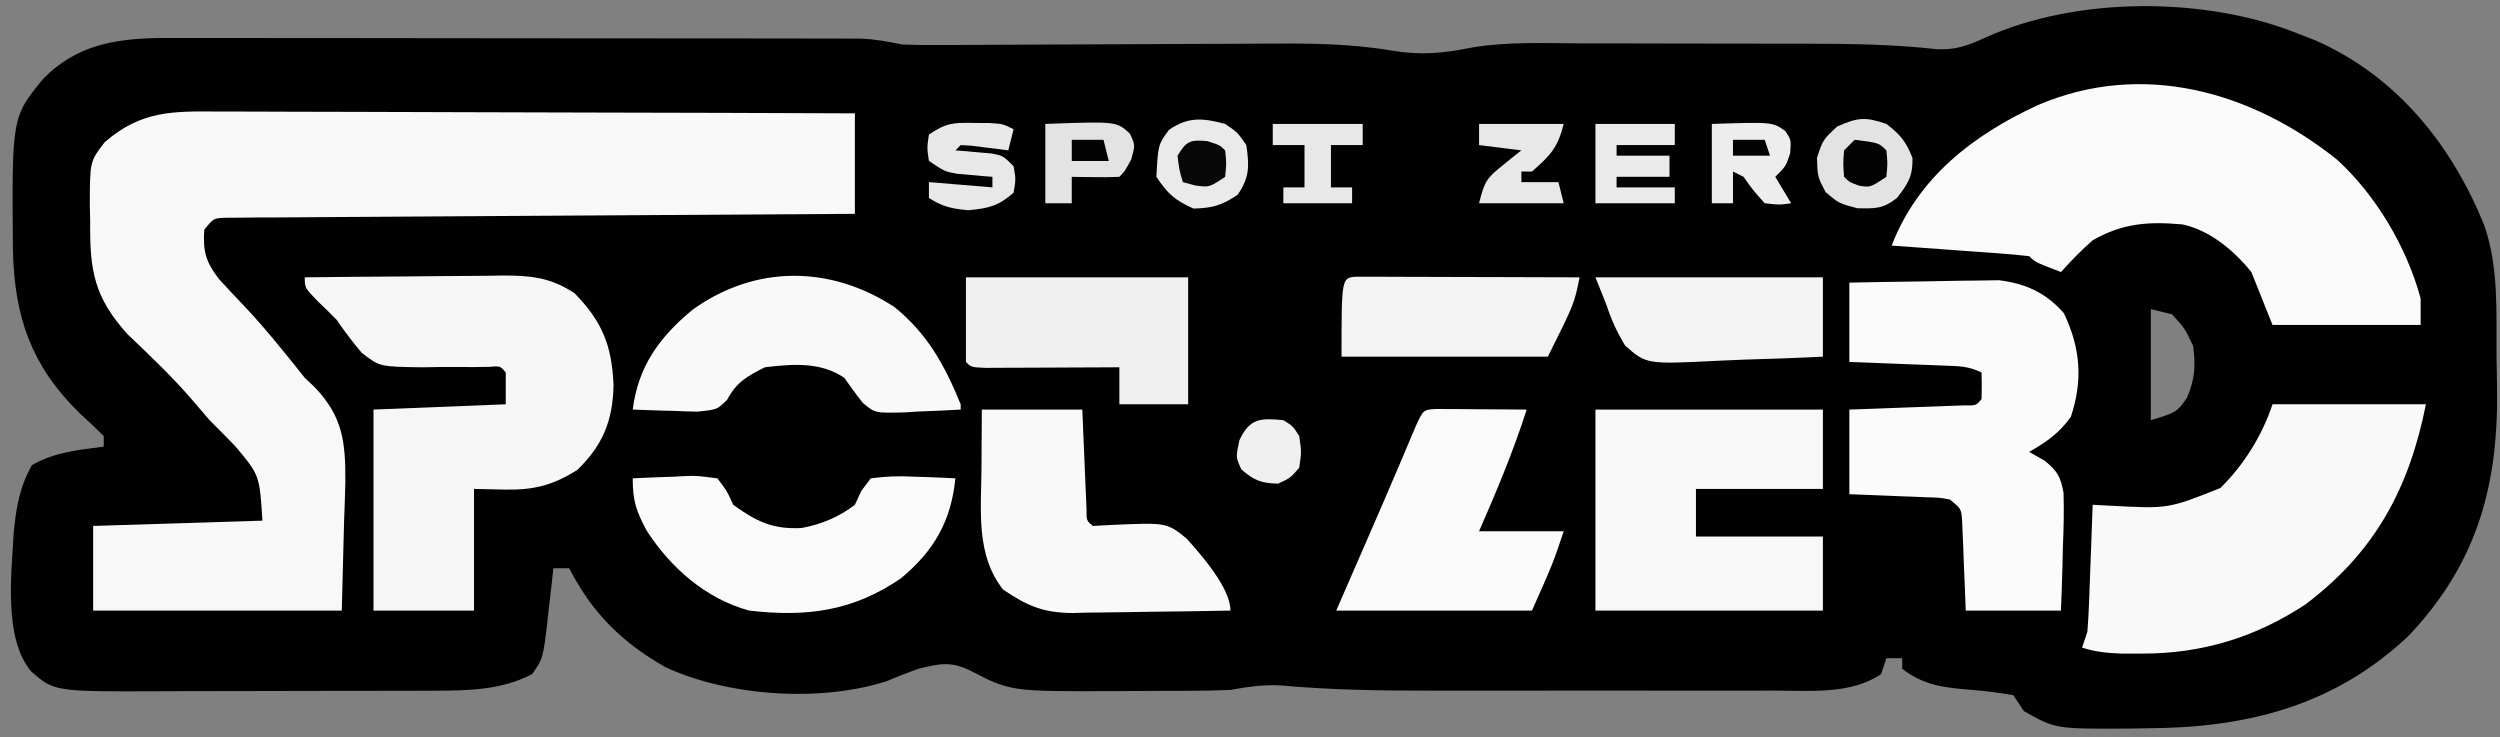
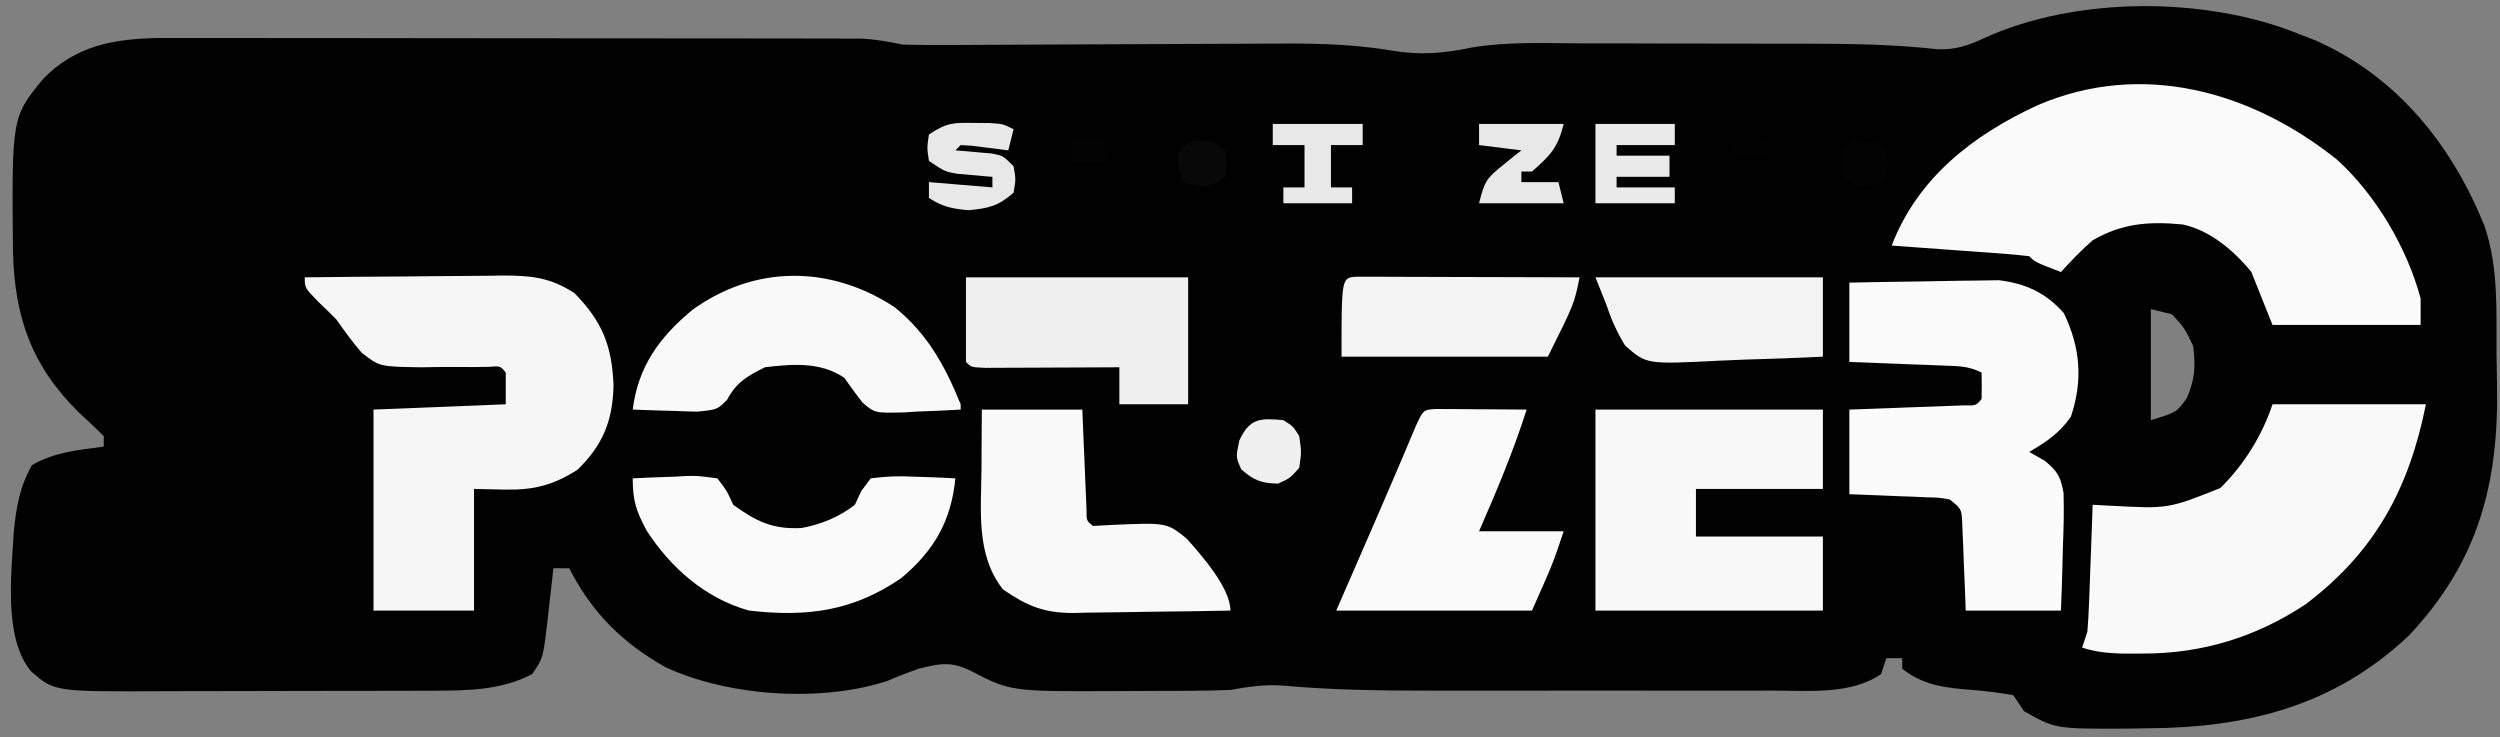
<svg xmlns="http://www.w3.org/2000/svg" width="173" height="51" viewBox="0 0 173 51" fill="none">
  <rect x="0" y="0" width="173" height="51" fill="#808080" stroke="none" />
  <g id="Group 1237">
    <path id="Vector" d="M159.089 2.353C159.467 2.5 159.845 2.647 160.235 2.798C165.852 5.276 169.662 10.017 171.92 15.618C172.915 18.524 172.74 21.536 172.761 24.572C172.767 25.234 172.776 25.897 172.791 26.559C172.934 33.392 171.524 38.865 166.684 43.991C161.521 48.858 155.497 50.368 148.565 50.397C148.112 50.404 147.659 50.412 147.192 50.42C142.236 50.441 142.236 50.441 140.054 49.207C139.813 48.845 139.571 48.482 139.322 48.109C138.353 47.937 137.439 47.819 136.462 47.743C134.633 47.597 133.125 47.45 131.635 46.279C131.635 46.037 131.635 45.796 131.635 45.547C131.273 45.547 130.91 45.547 130.537 45.547C130.416 45.909 130.295 46.272 130.171 46.645C128.12 48.064 125.234 47.796 122.838 47.79C122.516 47.791 122.195 47.792 121.864 47.792C120.808 47.794 119.751 47.793 118.695 47.792C117.955 47.792 117.215 47.792 116.475 47.793C114.925 47.793 113.374 47.792 111.824 47.791C109.849 47.789 107.874 47.79 105.899 47.792C104.37 47.793 102.841 47.793 101.312 47.792C100.585 47.792 99.857 47.792 99.129 47.793C95.618 47.796 92.156 47.752 88.656 47.433C87.446 47.361 86.337 47.529 85.147 47.743C84.173 47.78 83.209 47.803 82.236 47.804C81.829 47.806 81.829 47.806 81.414 47.808C80.843 47.81 80.272 47.811 79.701 47.811C78.84 47.812 77.979 47.818 77.118 47.825C69.93 47.852 69.93 47.852 67.119 46.393C65.754 45.742 65.009 45.927 63.55 46.279C62.831 46.538 62.125 46.811 61.423 47.114C56.831 48.623 50.407 48.19 46.062 46.173C43.054 44.482 40.955 42.389 39.391 39.324C39.029 39.324 38.666 39.324 38.293 39.324C38.226 39.933 38.226 39.933 38.159 40.554C38.097 41.089 38.035 41.625 37.973 42.161C37.944 42.428 37.915 42.695 37.885 42.97C37.581 45.55 37.581 45.55 36.829 46.645C34.747 47.744 32.462 47.789 30.152 47.796C29.897 47.797 29.641 47.799 29.378 47.8C28.538 47.803 27.698 47.804 26.858 47.804C26.27 47.806 25.682 47.807 25.094 47.808C23.863 47.81 22.632 47.811 21.401 47.811C19.831 47.811 18.26 47.816 16.69 47.822C15.475 47.826 14.261 47.827 13.046 47.827C12.468 47.827 11.889 47.829 11.311 47.832C3.777 47.865 3.777 47.865 2.171 46.48C0.201 44.165 0.812 39.555 0.956 36.762C1.128 35.085 1.369 33.656 2.214 32.186C3.745 31.29 5.438 31.133 7.179 30.905C7.179 30.663 7.179 30.422 7.179 30.173C6.627 29.626 6.06 29.095 5.486 28.571C2.16 25.306 1.006 21.926 0.895 17.365C0.815 8.105 0.815 8.105 3.002 5.439C5.263 3.146 7.867 2.69 10.956 2.629C11.877 2.625 12.797 2.626 13.718 2.63C14.228 2.63 14.737 2.629 15.247 2.628C16.623 2.626 17.999 2.629 19.376 2.633C20.819 2.636 22.262 2.635 23.706 2.635C26.127 2.636 28.549 2.639 30.971 2.644C33.77 2.65 36.568 2.652 39.366 2.651C42.35 2.651 45.333 2.654 48.317 2.657C49.175 2.658 50.033 2.658 50.892 2.658C52.24 2.658 53.589 2.661 54.938 2.664C55.668 2.666 56.398 2.666 57.128 2.665C57.782 2.668 57.782 2.668 58.448 2.67C58.826 2.671 59.204 2.671 59.593 2.672C60.586 2.718 61.482 2.881 62.452 3.085C63.45 3.114 64.437 3.124 65.435 3.115C65.73 3.114 66.026 3.113 66.33 3.112C66.971 3.109 67.611 3.106 68.251 3.102C69.269 3.095 70.287 3.091 71.305 3.088C74.199 3.079 77.093 3.067 79.987 3.05C81.759 3.04 83.532 3.034 85.305 3.03C85.976 3.028 86.647 3.024 87.318 3.019C90.36 2.996 93.298 2.988 96.307 3.501C98.333 3.837 99.9 3.691 101.898 3.28C104.358 2.876 106.876 2.989 109.363 3.001C109.962 3.001 110.561 3.001 111.159 3.001C112.407 3.002 113.655 3.005 114.903 3.01C116.49 3.016 118.078 3.017 119.665 3.017C120.899 3.017 122.134 3.019 123.368 3.022C123.953 3.023 124.538 3.024 125.122 3.024C128.117 3.027 131.077 3.074 134.057 3.406C135.319 3.471 136.242 3.132 137.377 2.605C143.716 -0.264 152.665 -0.254 159.089 2.353ZM148.839 21.388C148.839 23.924 148.839 26.461 148.839 29.075C150.621 28.531 150.621 28.531 151.333 27.542C151.888 26.227 151.942 25.367 151.768 23.95C151.181 22.703 151.181 22.703 150.303 21.754C149.82 21.633 149.337 21.512 148.839 21.388Z" fill="#010101" />
-     <path id="Vector_2" d="M15.192 7.719C15.667 7.719 16.142 7.719 16.632 7.719C17.93 7.718 19.229 7.725 20.527 7.732C21.886 7.739 23.244 7.74 24.603 7.741C27.174 7.745 29.744 7.754 32.315 7.765C35.242 7.777 38.17 7.783 41.097 7.789C47.117 7.8 53.138 7.82 59.158 7.844C59.158 10.139 59.158 12.434 59.158 14.799C58.605 14.802 58.051 14.805 57.481 14.808C52.278 14.836 47.074 14.868 41.871 14.904C39.196 14.922 36.52 14.939 33.845 14.953C31.513 14.965 29.182 14.98 26.851 14.997C25.616 15.007 24.381 15.015 23.146 15.02C21.769 15.026 20.392 15.036 19.015 15.048C18.604 15.049 18.192 15.05 17.768 15.05C17.394 15.055 17.021 15.059 16.636 15.063C16.147 15.066 16.147 15.066 15.648 15.069C14.788 15.093 14.788 15.093 14.134 15.897C14.041 17.387 14.23 18.107 15.145 19.3C15.711 19.92 16.285 20.533 16.865 21.14C17.788 22.113 18.641 23.116 19.487 24.156C19.734 24.458 19.98 24.761 20.234 25.072C20.516 25.427 20.798 25.781 21.089 26.146C21.308 26.352 21.527 26.559 21.753 26.771C23.735 28.827 23.908 30.595 23.899 33.323C23.88 34.233 23.845 35.143 23.811 36.052C23.759 38.098 23.706 40.144 23.651 42.252C17.974 42.252 12.296 42.252 6.447 42.252C6.447 40.319 6.447 38.387 6.447 36.395C10.312 36.275 14.178 36.154 18.16 36.029C17.964 32.883 17.964 32.883 16.285 30.882C15.984 30.575 15.684 30.268 15.375 29.953C15.086 29.663 14.797 29.373 14.5 29.075C14.084 28.598 13.672 28.118 13.265 27.633C11.888 26.04 10.368 24.598 8.845 23.148C6.513 20.581 6.204 18.717 6.241 15.325C6.232 14.953 6.224 14.582 6.215 14.199C6.221 11.168 6.221 11.168 7.238 9.847C9.771 7.642 11.962 7.691 15.192 7.719Z" fill="#F8F8F8" />
    <path id="Vector_3" d="M161.714 11.041C164.41 13.486 166.567 17.147 167.508 20.655C167.508 21.259 167.508 21.863 167.508 22.486C164.126 22.486 160.743 22.486 157.258 22.486C156.775 21.278 156.292 20.07 155.794 18.825C154.598 17.342 152.926 15.936 151.036 15.531C148.713 15.316 146.878 15.438 144.813 16.629C144.017 17.322 143.33 18.042 142.617 18.825C140.832 18.139 140.832 18.139 140.42 17.727C139.716 17.643 139.01 17.582 138.303 17.531C137.874 17.499 137.446 17.467 137.005 17.435C136.554 17.403 136.103 17.371 135.639 17.338C135.187 17.305 134.734 17.271 134.268 17.237C133.147 17.155 132.025 17.074 130.903 16.995C132.719 12.281 136.552 9.332 141.017 7.275C148.225 4.184 155.779 6.302 161.714 11.041Z" fill="#FAFAFA" />
    <path id="Vector_4" d="M21.089 19.191C23.394 19.163 25.7 19.144 28.006 19.131C28.79 19.125 29.573 19.117 30.357 19.108C31.486 19.095 32.614 19.088 33.743 19.084C34.092 19.078 34.441 19.072 34.8 19.066C36.734 19.066 38.091 19.193 39.757 20.289C41.692 22.268 42.34 23.925 42.457 26.649C42.406 29.109 41.724 30.79 39.963 32.506C38.241 33.597 36.925 33.923 34.884 33.879C34.197 33.863 33.51 33.848 32.802 33.833C32.802 36.611 32.802 39.389 32.802 42.252C30.507 42.252 28.212 42.252 25.847 42.252C25.847 37.662 25.847 33.071 25.847 28.342C30.377 28.161 30.377 28.161 34.998 27.976C34.998 27.251 34.998 26.526 34.998 25.78C34.623 25.322 34.623 25.322 33.825 25.385C33.3 25.393 33.3 25.393 32.765 25.401C32.381 25.399 31.998 25.396 31.602 25.394C30.794 25.392 29.986 25.399 29.177 25.417C26.269 25.376 26.269 25.376 25.037 24.416C24.396 23.679 23.845 22.919 23.285 22.119C22.874 21.699 22.455 21.286 22.027 20.884C21.089 19.923 21.089 19.923 21.089 19.191Z" fill="#F6F6F6" />
    <path id="Vector_5" d="M157.259 27.977C160.762 27.977 164.265 27.977 167.874 27.977C166.705 33.821 164.354 38.187 159.546 41.818C156.098 44.1 152.373 45.235 148.267 45.227C147.791 45.227 147.315 45.228 146.825 45.229C145.822 45.191 145.027 45.118 144.081 44.815C144.202 44.452 144.322 44.09 144.447 43.717C144.501 43.041 144.538 42.365 144.563 41.688C144.578 41.295 144.593 40.902 144.609 40.497C144.631 39.883 144.631 39.883 144.653 39.255C144.669 38.841 144.684 38.427 144.701 38.001C144.74 36.978 144.777 35.955 144.813 34.931C145.224 34.953 145.635 34.974 146.058 34.996C150.035 35.211 150.035 35.211 153.647 33.772C155.282 32.167 156.535 30.147 157.259 27.977Z" fill="#F9F9F9" />
    <path id="Vector_6" d="M127.975 19.557C129.596 19.524 131.217 19.494 132.838 19.477C133.389 19.47 133.94 19.46 134.49 19.447C135.285 19.429 136.08 19.421 136.876 19.414C137.353 19.407 137.83 19.399 138.322 19.391C140.151 19.614 141.58 20.252 142.821 21.676C143.969 24.075 144.148 26.31 143.303 28.846C142.489 29.985 141.625 30.575 140.42 31.271C140.78 31.476 141.139 31.681 141.51 31.893C142.375 32.614 142.596 32.986 142.798 34.11C142.833 35.343 142.808 36.559 142.754 37.791C142.739 38.433 142.739 38.433 142.724 39.089C142.698 40.144 142.659 41.198 142.617 42.252C140.442 42.252 138.268 42.252 136.028 42.252C136.01 41.759 135.992 41.265 135.973 40.757C135.946 40.111 135.918 39.466 135.89 38.821C135.879 38.495 135.868 38.169 135.856 37.834C135.842 37.523 135.828 37.211 135.813 36.89C135.796 36.459 135.796 36.459 135.778 36.019C135.72 35.213 135.72 35.213 134.93 34.565C134.186 34.43 134.186 34.43 133.337 34.414C133.025 34.4 132.714 34.385 132.393 34.371C132.067 34.359 131.742 34.348 131.406 34.337C131.078 34.322 130.749 34.308 130.411 34.294C129.599 34.259 128.787 34.229 127.975 34.199C127.975 32.267 127.975 30.334 127.975 28.343C128.605 28.32 129.234 28.298 129.883 28.275C130.704 28.244 131.524 28.213 132.344 28.182C132.76 28.168 133.176 28.154 133.605 28.139C134 28.123 134.395 28.108 134.802 28.092C135.168 28.079 135.535 28.065 135.912 28.052C136.745 28.069 136.745 28.069 137.126 27.61C137.141 27 137.141 26.39 137.126 25.78C136.205 25.32 135.51 25.338 134.481 25.298C134.103 25.283 133.726 25.268 133.337 25.252C132.941 25.237 132.546 25.223 132.138 25.208C131.74 25.192 131.342 25.177 130.932 25.16C129.946 25.121 128.96 25.084 127.975 25.048C127.975 23.236 127.975 21.424 127.975 19.557Z" fill="#FBFBFB" />
    <path id="Vector_7" d="M110.404 28.343C115.599 28.343 120.793 28.343 126.144 28.343C126.144 30.155 126.144 31.967 126.144 33.834C123.245 33.834 120.346 33.834 117.359 33.834C117.359 34.921 117.359 36.008 117.359 37.128C120.258 37.128 123.157 37.128 126.144 37.128C126.144 38.819 126.144 40.51 126.144 42.253C120.95 42.253 115.756 42.253 110.404 42.253C110.404 37.662 110.404 33.072 110.404 28.343Z" fill="#F8F8F8" />
    <path id="Vector_8" d="M67.943 28.343C70.238 28.343 72.533 28.343 74.898 28.343C74.92 28.893 74.942 29.444 74.965 30.011C74.996 30.729 75.027 31.446 75.058 32.163C75.072 32.527 75.087 32.891 75.102 33.265C75.117 33.611 75.132 33.956 75.148 34.312C75.162 34.633 75.175 34.953 75.189 35.283C75.184 36.027 75.184 36.027 75.63 36.396C76.022 36.375 76.414 36.353 76.818 36.331C80.734 36.154 80.734 36.154 82.122 37.275C83.133 38.412 85.147 40.681 85.147 42.253C83.317 42.289 81.488 42.315 79.658 42.333C79.036 42.34 78.415 42.35 77.793 42.363C76.896 42.381 75.999 42.389 75.102 42.396C74.69 42.407 74.69 42.407 74.269 42.419C72.242 42.419 71.08 41.941 69.407 40.788C67.516 38.392 67.897 35.31 67.92 32.415C67.922 32.023 67.923 31.632 67.925 31.228C67.929 30.266 67.936 29.305 67.943 28.343Z" fill="#F9F9F9" />
    <path id="Vector_9" d="M99.371 28.301C99.66 28.303 99.95 28.305 100.248 28.307C100.717 28.309 100.717 28.309 101.195 28.31C101.524 28.314 101.852 28.317 102.191 28.32C102.521 28.321 102.851 28.323 103.191 28.325C104.009 28.329 104.827 28.335 105.645 28.343C104.719 31.243 103.571 33.97 102.351 36.762C104.284 36.762 106.217 36.762 108.208 36.762C107.476 38.958 107.476 38.958 106.012 42.252C101.542 42.252 97.073 42.252 92.468 42.252C94.161 38.363 94.161 38.363 94.711 37.1C95.428 35.451 96.144 33.801 96.847 32.146C96.948 31.909 97.049 31.671 97.153 31.426C97.415 30.808 97.676 30.189 97.937 29.569C98.484 28.355 98.484 28.355 99.371 28.301Z" fill="#FAFAFA" />
    <path id="Vector_10" d="M43.784 33.101C44.738 33.052 45.689 33.015 46.643 32.987C46.914 32.971 47.184 32.956 47.462 32.94C48.252 32.922 48.252 32.922 49.641 33.101C50.304 33.97 50.304 33.97 50.739 34.931C52.306 36.069 53.475 36.65 55.477 36.537C56.837 36.281 58.062 35.779 59.158 34.931C59.305 34.614 59.452 34.297 59.604 33.97C59.819 33.684 60.034 33.397 60.256 33.101C61.332 32.962 62.187 32.926 63.253 32.987C63.527 32.995 63.802 33.003 64.084 33.012C64.761 33.033 65.437 33.066 66.113 33.101C65.823 36.052 64.636 38.117 62.346 40.02C59.005 42.305 55.81 42.711 51.837 42.252C48.841 41.429 46.406 39.296 44.742 36.706C44.026 35.362 43.784 34.67 43.784 33.101Z" fill="#FAFAFA" />
    <path id="Vector_11" d="M61.896 21.25C64.174 23.082 65.384 25.294 66.479 27.977C66.479 28.097 66.479 28.218 66.479 28.343C65.479 28.402 64.482 28.446 63.482 28.48C63.2 28.498 62.919 28.517 62.629 28.536C60.547 28.589 60.547 28.589 59.697 27.87C59.254 27.311 58.839 26.729 58.426 26.146C56.789 25.027 54.839 25.188 52.935 25.414C51.701 26.031 50.976 26.437 50.32 27.656C49.641 28.343 49.641 28.343 48.252 28.486C47.716 28.476 47.179 28.459 46.643 28.434C46.369 28.428 46.095 28.421 45.812 28.414C45.136 28.397 44.46 28.371 43.784 28.343C44.161 25.354 45.625 23.338 47.925 21.433C52.236 18.332 57.449 18.337 61.896 21.25Z" fill="#F9F9F9" />
    <path id="Vector_12" d="M66.844 19.192C71.918 19.192 76.991 19.192 82.219 19.192C82.219 22.091 82.219 24.99 82.219 27.977C80.648 27.977 79.078 27.977 77.46 27.977C77.46 27.131 77.46 26.286 77.46 25.415C76.997 25.417 76.997 25.417 76.525 25.42C75.383 25.427 74.242 25.431 73.101 25.435C72.606 25.436 72.112 25.439 71.617 25.442C70.907 25.447 70.198 25.448 69.488 25.45C68.847 25.453 68.847 25.453 68.193 25.456C67.21 25.415 67.21 25.415 66.844 25.048C66.844 23.116 66.844 21.183 66.844 19.192Z" fill="#F0F0F0" />
    <path id="Vector_13" d="M93.856 19.148C94.141 19.149 94.426 19.15 94.72 19.15C95.204 19.151 95.204 19.151 95.697 19.151C96.047 19.152 96.398 19.154 96.759 19.156C97.294 19.157 97.294 19.157 97.841 19.158C98.986 19.16 100.131 19.164 101.276 19.169C102.05 19.171 102.825 19.173 103.599 19.174C105.501 19.178 107.404 19.184 109.306 19.192C108.94 21.022 108.94 21.022 107.11 24.683C102.399 24.683 97.688 24.683 92.834 24.683C92.834 19.217 92.834 19.217 93.856 19.148Z" fill="#F3F3F3" />
    <path id="Vector_14" d="M110.404 19.192C115.599 19.192 120.793 19.192 126.144 19.192C126.144 21.004 126.144 22.816 126.144 24.682C124.358 24.767 122.578 24.839 120.791 24.883C120.185 24.902 119.578 24.927 118.972 24.959C113.94 25.216 113.94 25.216 112.459 23.916C111.876 22.96 111.488 22.083 111.136 21.022C110.895 20.418 110.653 19.814 110.404 19.192Z" fill="#F3F3F3" />
-     <path id="Vector_15" d="M130.537 8.576C131.492 9.299 131.915 9.816 132.344 10.932C132.375 12.18 132.033 12.726 131.269 13.7C130.297 14.464 129.78 14.432 128.524 14.41C127.243 14.067 127.243 14.067 126.327 13.289C125.778 12.236 125.778 12.236 125.733 10.932C126.144 9.674 126.144 9.674 127.128 8.759C128.533 8.123 129.091 8.073 130.537 8.576Z" fill="#E3E3E3" />
-     <path id="Vector_16" d="M84.781 8.575C85.65 9.17 85.65 9.17 86.245 10.04C86.451 11.485 86.484 12.253 85.65 13.471C84.575 14.207 83.888 14.405 82.585 14.432C81.293 13.845 80.817 13.429 80.022 12.236C80.141 10.01 80.141 10.01 80.892 8.987C82.239 8.054 83.256 8.171 84.781 8.575Z" fill="#EAEAEA" />
-     <path id="Vector_17" d="M72.335 8.576C77.265 8.395 77.265 8.395 78.191 9.252C78.558 10.04 78.558 10.04 78.284 11.024C77.826 11.87 77.826 11.87 77.46 12.236C76.904 12.263 76.347 12.267 75.79 12.259C75.488 12.256 75.185 12.253 74.874 12.249C74.64 12.245 74.406 12.241 74.166 12.236C74.166 12.84 74.166 13.444 74.166 14.067C73.562 14.067 72.958 14.067 72.335 14.067C72.335 12.255 72.335 10.443 72.335 8.576Z" fill="#E3E3E3" />
-     <path id="Vector_18" d="M118.458 8.576C122.66 8.44 122.66 8.44 123.545 9.07C123.948 9.674 123.948 9.674 123.88 10.612C123.582 11.504 123.582 11.504 122.85 12.236C123.212 12.84 123.575 13.444 123.948 14.066C123.125 14.181 123.125 14.181 122.118 14.066C121.317 13.174 121.317 13.174 120.654 12.236C120.412 12.115 120.171 11.995 119.922 11.87C119.922 12.595 119.922 13.32 119.922 14.066C119.439 14.066 118.955 14.066 118.458 14.066C118.458 12.255 118.458 10.443 118.458 8.576Z" fill="#EDEDED" />
    <path id="Vector_19" d="M110.404 8.576C112.216 8.576 114.028 8.576 115.895 8.576C115.895 9.059 115.895 9.542 115.895 10.04C114.566 10.04 113.238 10.04 111.868 10.04C111.868 10.281 111.868 10.523 111.868 10.772C113.076 10.772 114.284 10.772 115.529 10.772C115.529 11.255 115.529 11.738 115.529 12.236C114.321 12.236 113.113 12.236 111.868 12.236C111.868 12.478 111.868 12.719 111.868 12.968C113.197 12.968 114.526 12.968 115.895 12.968C115.895 13.331 115.895 13.693 115.895 14.066C114.083 14.066 112.271 14.066 110.404 14.066C110.404 12.255 110.404 10.443 110.404 8.576Z" fill="#EAEAEA" />
    <path id="Vector_20" d="M67.417 8.507C67.95 8.51 67.95 8.51 68.493 8.514C69.407 8.575 69.407 8.575 70.139 8.942C70.018 9.425 69.898 9.908 69.773 10.406C69.54 10.375 69.306 10.344 69.065 10.313C68.763 10.275 68.46 10.238 68.149 10.2C67.847 10.162 67.546 10.123 67.235 10.084C66.861 10.062 66.861 10.062 66.479 10.04C66.358 10.161 66.237 10.281 66.113 10.406C66.342 10.424 66.571 10.442 66.808 10.46C67.107 10.487 67.406 10.515 67.714 10.543C68.16 10.581 68.16 10.581 68.615 10.62C69.407 10.772 69.407 10.772 70.139 11.504C70.299 12.396 70.299 12.396 70.139 13.334C69.09 14.256 68.398 14.424 67.005 14.547C65.866 14.443 65.231 14.307 64.282 13.7C64.282 13.338 64.282 12.975 64.282 12.602C65.732 12.723 67.181 12.844 68.675 12.968C68.675 12.726 68.675 12.485 68.675 12.236C68.45 12.218 68.225 12.2 67.993 12.182C67.697 12.154 67.401 12.127 67.096 12.099C66.657 12.06 66.657 12.06 66.208 12.021C65.38 11.87 65.38 11.87 64.282 11.138C64.145 10.223 64.145 10.223 64.282 9.308C65.52 8.482 65.969 8.486 67.417 8.507Z" fill="#E8E8E8" />
    <path id="Vector_21" d="M102.351 8.576C104.284 8.576 106.217 8.576 108.208 8.576C107.792 10.242 107.278 10.758 106.012 11.87C105.77 11.87 105.529 11.87 105.28 11.87C105.28 12.112 105.28 12.353 105.28 12.602C106.125 12.602 106.971 12.602 107.842 12.602C107.963 13.085 108.084 13.569 108.208 14.066C106.275 14.066 104.343 14.066 102.351 14.066C102.734 12.536 102.868 12.336 104.021 11.413C104.256 11.222 104.49 11.031 104.732 10.835C104.913 10.693 105.094 10.552 105.28 10.406C104.313 10.285 103.347 10.164 102.351 10.04C102.351 9.557 102.351 9.074 102.351 8.576Z" fill="#E8E8E8" />
    <path id="Vector_22" d="M88.075 8.576C90.129 8.576 92.183 8.576 94.298 8.576C94.298 9.059 94.298 9.542 94.298 10.04C93.573 10.04 92.849 10.04 92.102 10.04C92.102 11.006 92.102 11.973 92.102 12.968C92.585 12.968 93.068 12.968 93.566 12.968C93.566 13.331 93.566 13.693 93.566 14.066C91.996 14.066 90.425 14.066 88.808 14.066C88.808 13.704 88.808 13.342 88.808 12.968C89.291 12.968 89.774 12.968 90.272 12.968C90.272 12.002 90.272 11.036 90.272 10.04C89.547 10.04 88.822 10.04 88.075 10.04C88.075 9.557 88.075 9.074 88.075 8.576Z" fill="#E8E8E8" />
    <path id="Vector_23" d="M88.808 29.075C89.471 29.487 89.471 29.487 89.906 30.173C90.066 31.271 90.066 31.271 89.906 32.37C89.288 33.079 89.288 33.079 88.441 33.468C87.279 33.44 86.779 33.248 85.902 32.484C85.513 31.638 85.513 31.638 85.765 30.471C86.477 28.945 87.203 28.919 88.808 29.075Z" fill="#F0F0F0" />
    <path id="Vector_24" d="M83.546 9.766C84.415 10.04 84.415 10.04 84.781 10.406C84.873 11.299 84.873 11.299 84.781 12.237C83.683 12.969 83.683 12.969 82.699 12.832C82.42 12.756 82.14 12.681 81.853 12.603C81.601 11.756 81.601 11.756 81.487 10.773C82.094 9.76 82.364 9.653 83.546 9.766Z" fill="#080808" />
    <path id="Vector_25" d="M128.341 9.674C130.008 9.878 130.008 9.878 130.537 10.406C130.628 11.299 130.628 11.299 130.537 12.237C129.439 12.969 129.439 12.969 128.661 12.854C127.975 12.603 127.975 12.603 127.609 12.237C127.54 11.344 127.54 11.344 127.609 10.406C127.85 10.165 128.092 9.923 128.341 9.674Z" fill="#030303" />
    <path id="Vector_26" d="M74.166 9.674C74.891 9.674 75.615 9.674 76.362 9.674C76.483 10.158 76.604 10.641 76.728 11.139C75.882 11.139 75.037 11.139 74.166 11.139C74.166 10.655 74.166 10.172 74.166 9.674Z" fill="#030303" />
    <path id="Vector_27" d="M119.921 9.674C120.646 9.674 121.371 9.674 122.118 9.674C122.238 10.037 122.359 10.399 122.484 10.773C121.638 10.773 120.793 10.773 119.921 10.773C119.921 10.41 119.921 10.048 119.921 9.674Z" fill="#020202" />
  </g>
</svg>